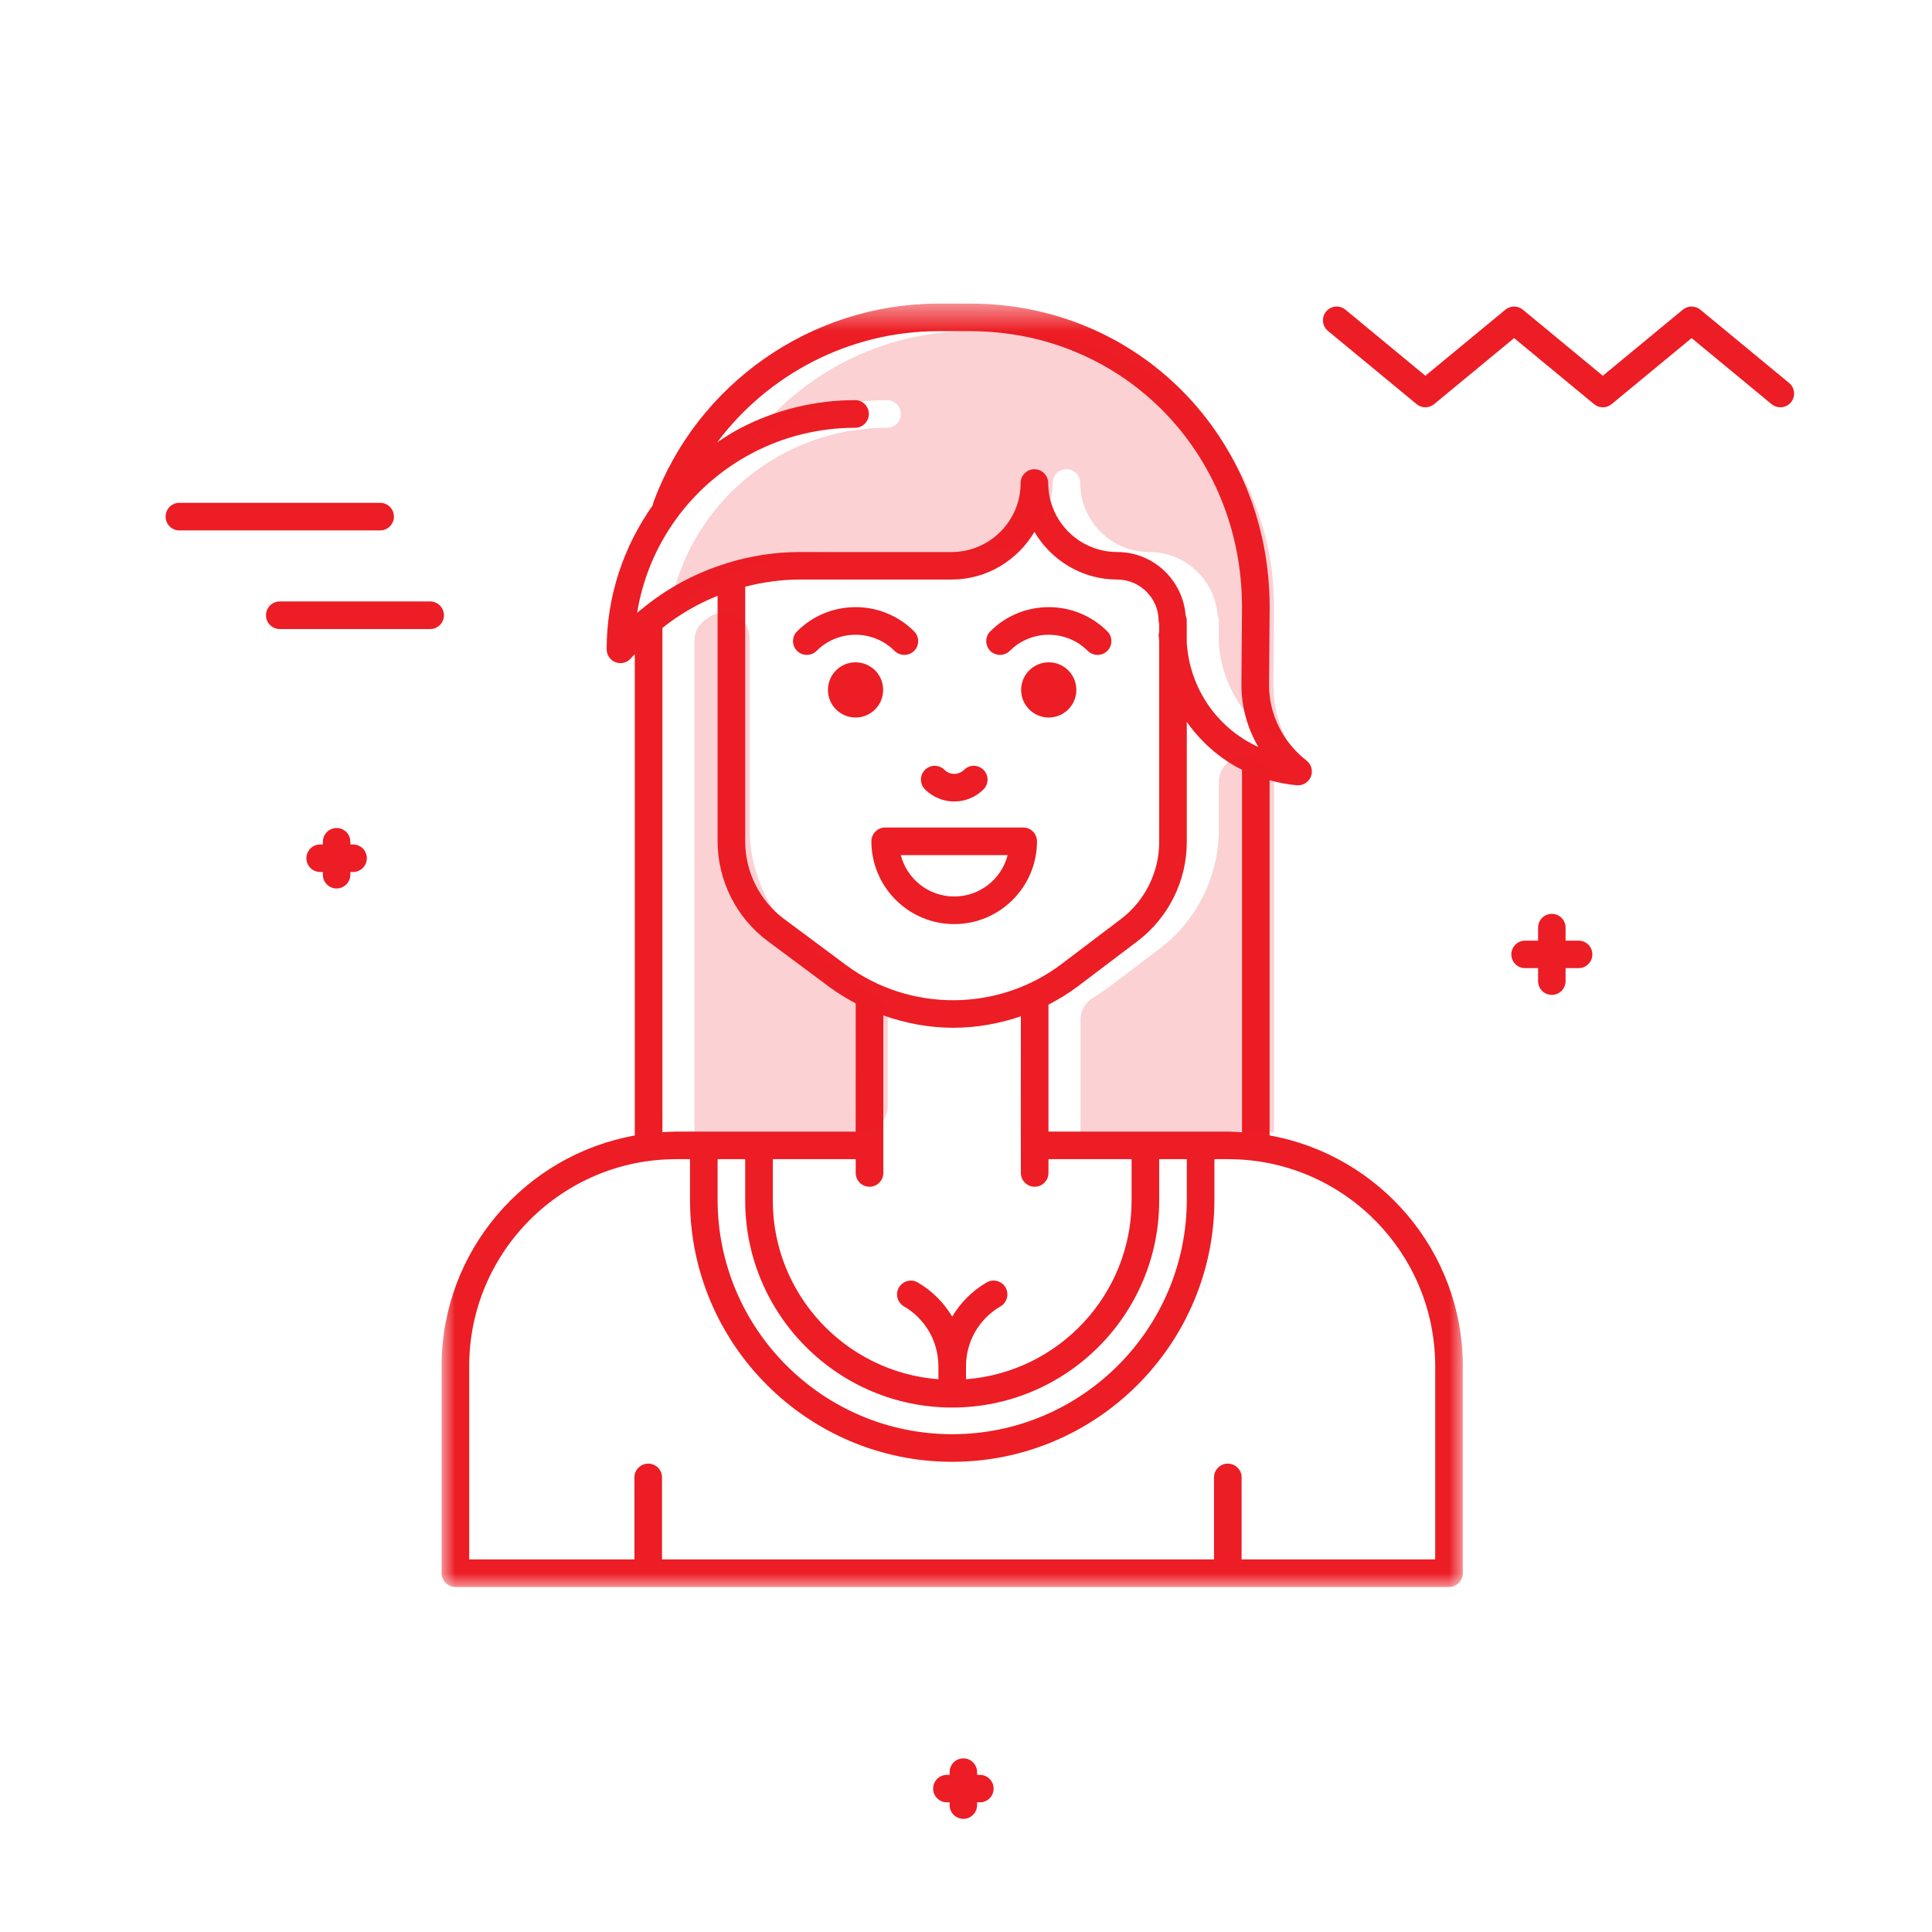
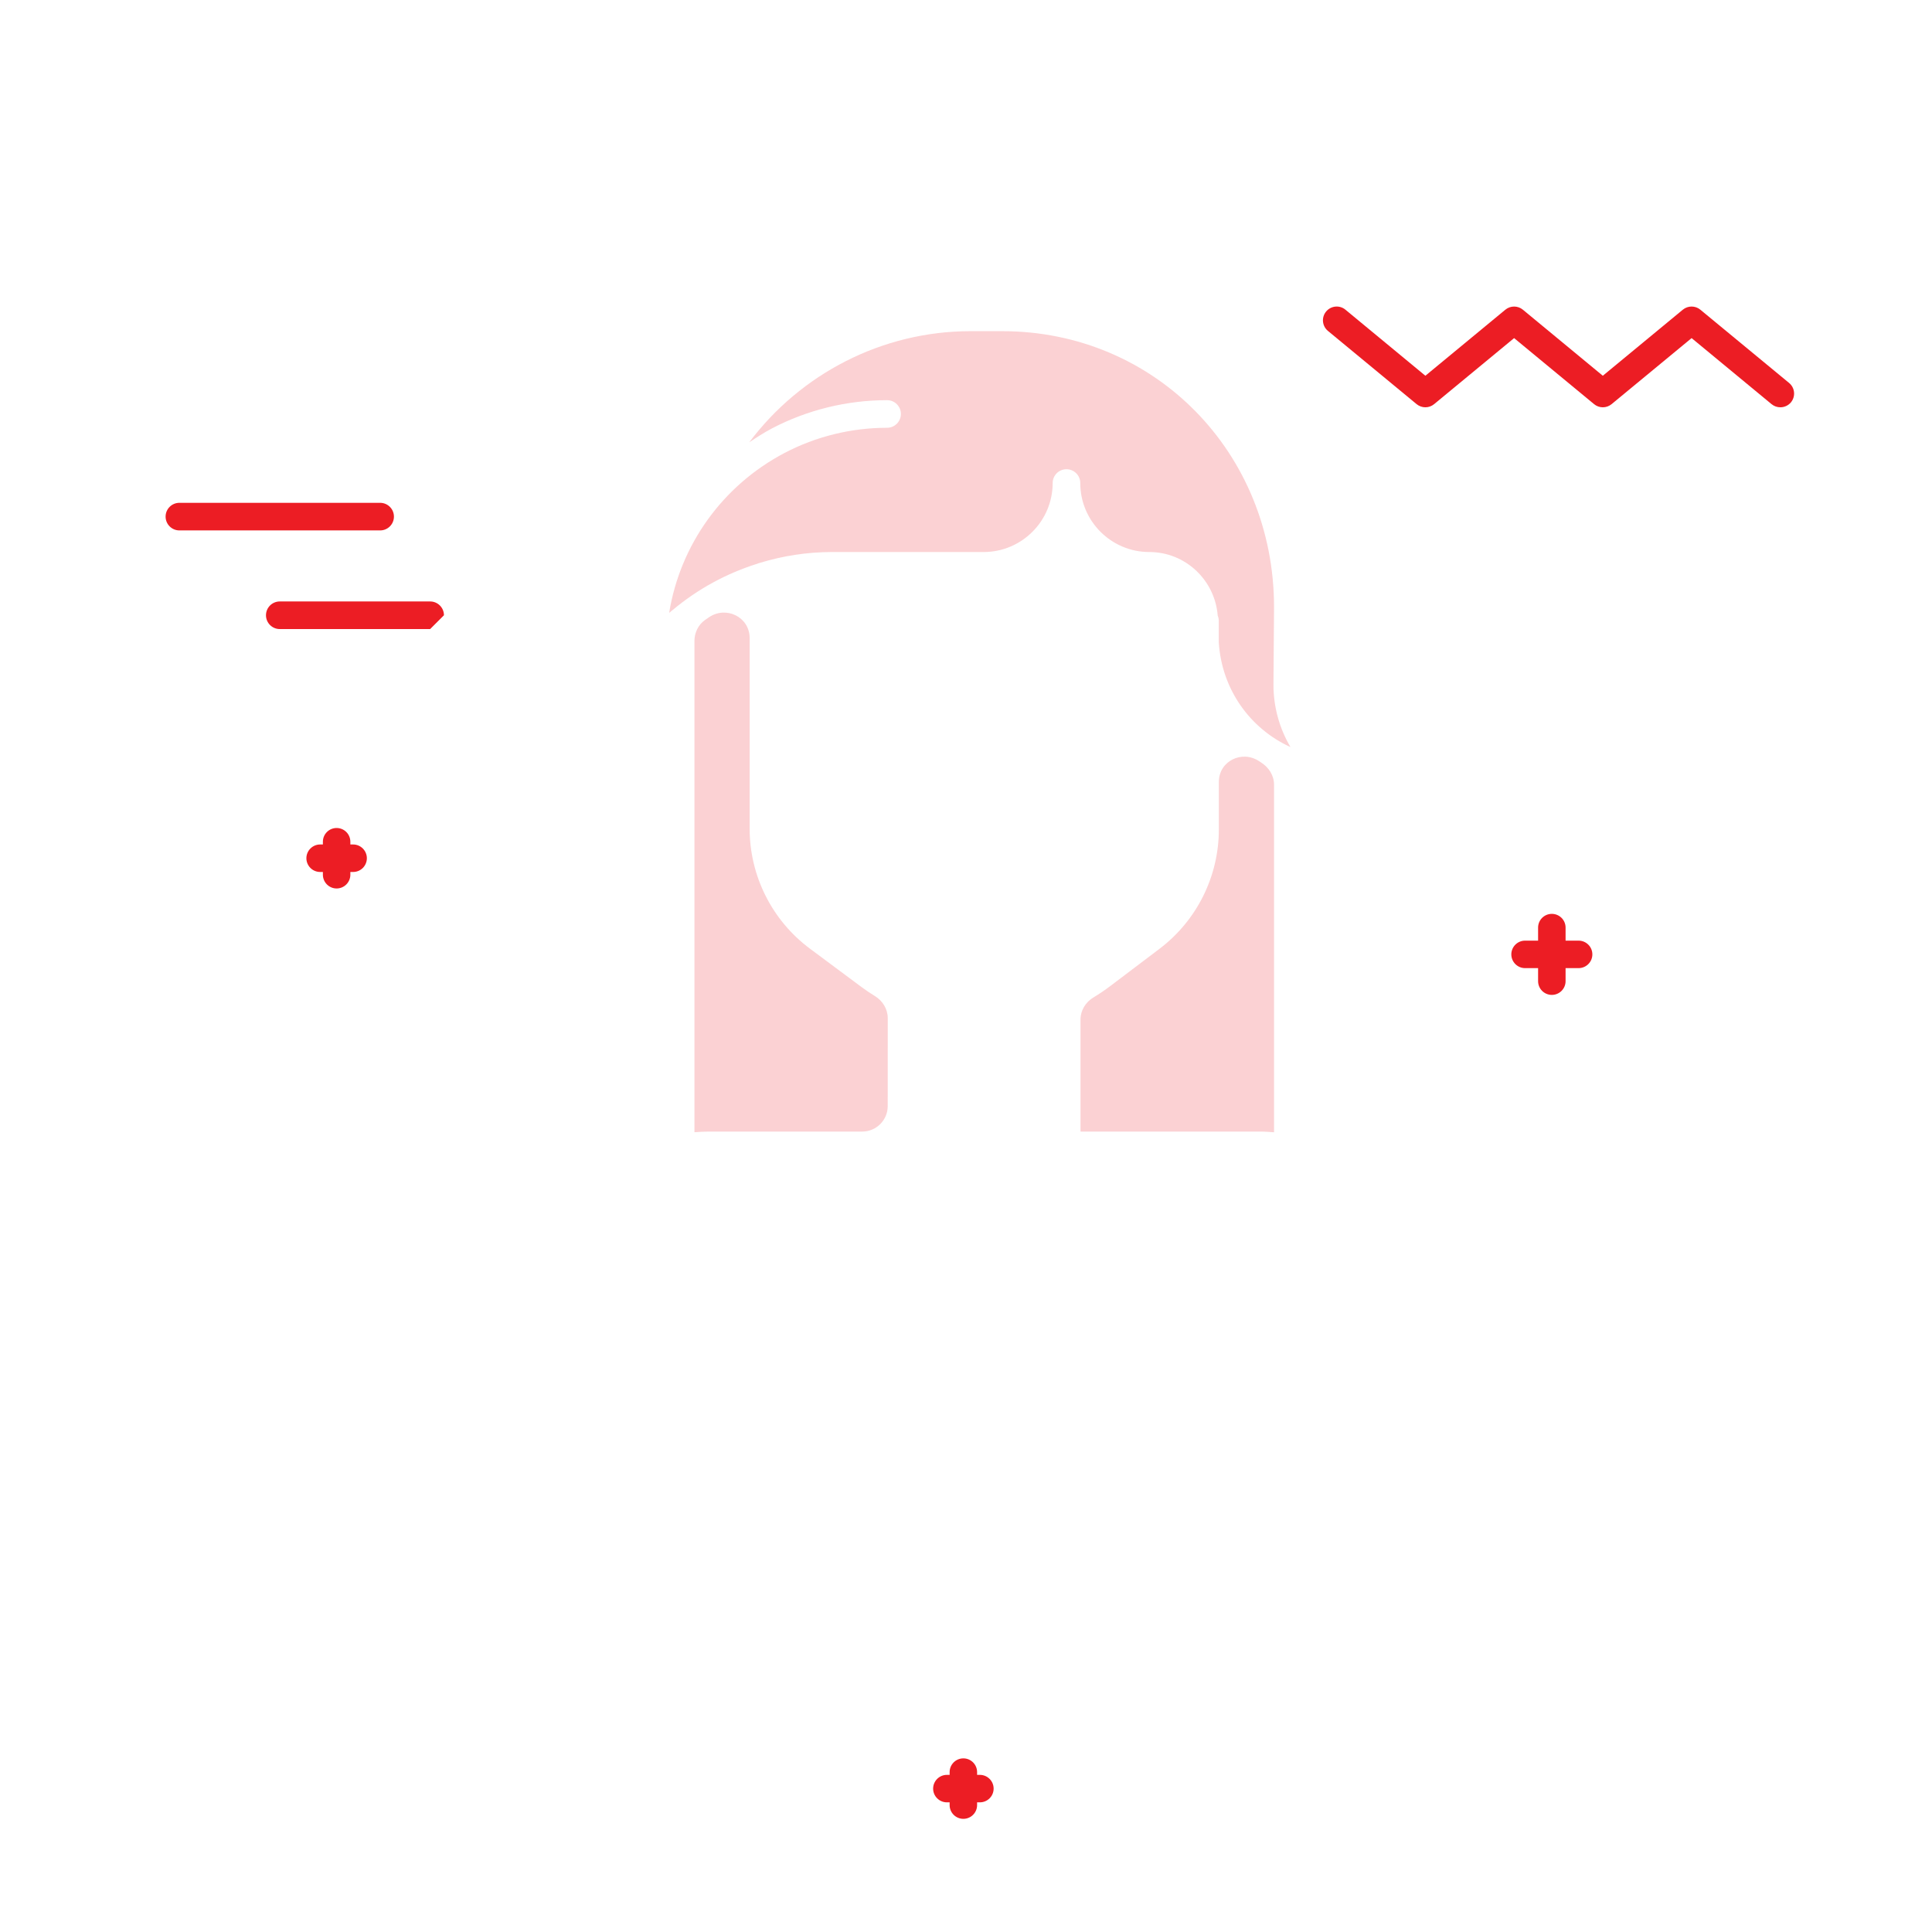
<svg xmlns="http://www.w3.org/2000/svg" xmlns:xlink="http://www.w3.org/1999/xlink" width="70px" height="70px" viewBox="0 0 70 70" version="1.1">
  <title>A7C5CF1E-EF68-43D5-AC3C-F8ED91472836</title>
  <desc>Created with sketchtool.</desc>
  <defs>
-     <polygon id="path-1" points="0 0.501 37 0.501 37 47 0 47" />
-   </defs>
+     </defs>
  <g id="Symbols" stroke="none" stroke-width="1" fill="none" fill-rule="evenodd">
    <g id="03-service-icons/manager/red">
      <g id="Group-6" transform="translate(16, 10)">
        <g id="Group-3" transform="translate(0, 0.499)">
          <mask id="mask-2" fill="white">
            <use xlink:href="#path-1" />
          </mask>
          <g id="Clip-2" />
-           <path d="M10,31.5 L11,31.5 L11,32.999 C11,37.136 14.364,40.499 18.5,40.499 C22.637,40.499 26,37.136 26,32.999 L26,31.5 L27,31.5 L27,32.965 C27,37.651 23.188,41.465 18.5,41.465 C13.813,41.465 10,37.651 10,32.965 L10,31.5 Z M8.5,31.5 L9,31.5 L9,32.965 C9,38.202 13.263,42.465 18.5,42.465 C23.738,42.465 28,38.202 28,32.965 L28,31.5 L28.5,31.5 C32.637,31.5 36,34.862 36,38.999 L36,46.001 L28.982,46.001 C28.982,45.995 28.986,45.992 28.986,45.986 L28.986,43.031 C28.986,42.755 28.763,42.531 28.486,42.531 C28.211,42.531 27.986,42.755 27.986,43.031 L27.986,45.986 C27.986,45.992 27.988,45.995 27.988,46.001 L7.982,46.001 C7.982,45.995 7.986,45.992 7.986,45.986 L7.986,43.031 C7.986,42.755 7.763,42.531 7.486,42.531 C7.211,42.531 6.986,42.755 6.986,43.031 L6.986,45.986 C6.986,45.992 6.988,45.995 6.988,46.001 L1,46.001 L1,38.999 C1,34.862 4.364,31.5 8.5,31.5 Z M16.004,26.291 C16.821,26.581 17.676,26.739 18.533,26.739 C19.364,26.739 20.194,26.596 20.988,26.323 L20.986,30.02 L20.988,32 C20.988,32.275 21.213,32.499 21.488,32.499 C21.765,32.499 21.988,32.275 21.988,32 L21.988,31.5 L24.504,31.5 L25,31.5 L25,32.999 C25,36.413 22.352,39.217 19,39.474 L19,38.999 C19,38.108 19.479,37.279 20.25,36.834 C20.488,36.694 20.57,36.388 20.432,36.148 C20.292,35.907 19.985,35.828 19.748,35.967 C19.226,36.27 18.802,36.7 18.5,37.205 C18.199,36.7 17.775,36.27 17.252,35.968 C17.017,35.828 16.708,35.91 16.568,36.15 C16.43,36.389 16.513,36.694 16.752,36.834 C17.523,37.279 18,38.108 18,38.999 L18,39.474 C14.649,39.217 12,36.414 12,32.999 L12,31.5 L12.396,31.5 L15.004,31.5 L15.004,32 C15.004,32.275 15.229,32.499 15.504,32.499 C15.78,32.499 16.004,32.275 16.004,32 L16.004,26.291 Z M16.637,20.483 L20.51,20.483 C20.288,21.346 19.504,21.983 18.572,21.983 C17.642,21.983 16.86,21.345 16.637,20.483 Z M16.072,19.483 C15.797,19.483 15.572,19.707 15.572,19.983 C15.572,21.637 16.919,22.983 18.572,22.983 C20.227,22.983 21.572,21.637 21.572,19.983 C21.572,19.707 21.35,19.483 21.072,19.483 L16.072,19.483 Z M17.867,17.247 C17.739,17.247 17.611,17.297 17.514,17.395 C17.319,17.588 17.319,17.905 17.514,18.102 C17.806,18.392 18.188,18.541 18.572,18.541 C18.956,18.541 19.343,18.393 19.635,18.102 C19.83,17.905 19.83,17.588 19.635,17.395 C19.44,17.198 19.123,17.198 18.928,17.395 C18.733,17.588 18.416,17.588 18.221,17.395 C18.123,17.297 17.995,17.247 17.867,17.247 Z M27,15.658 C27.516,16.383 28.19,16.988 29,17.392 L29,30.524 C28.834,30.515 28.669,30.5 28.5,30.5 L25.5,30.5 L24.504,30.5 L21.988,30.5 L21.988,30.02 L21.988,25.901 C22.36,25.709 22.722,25.488 23.063,25.23 L25.217,23.599 C26.334,22.753 27,21.412 27,20.012 L27,15.658 Z M21.998,13.498 C21.446,13.498 20.998,13.944 20.998,14.498 C20.998,15.05 21.446,15.498 21.998,15.498 C22.551,15.498 22.998,15.05 22.998,14.498 C22.998,13.944 22.551,13.498 21.998,13.498 Z M14.998,13.498 C14.446,13.498 13.998,13.944 13.998,14.498 C13.998,15.05 14.446,15.498 14.998,15.498 C15.551,15.498 15.998,15.05 15.998,14.498 C15.998,13.944 15.551,13.498 14.998,13.498 Z M21.998,11.499 C21.23,11.499 20.463,11.791 19.879,12.377 C19.685,12.57 19.685,12.889 19.879,13.084 C20.074,13.277 20.392,13.277 20.586,13.084 C21.365,12.305 22.634,12.305 23.412,13.084 C23.511,13.181 23.64,13.229 23.768,13.229 C23.896,13.229 24.023,13.181 24.121,13.084 C24.316,12.889 24.316,12.57 24.121,12.377 C23.536,11.79 22.767,11.498 21.998,11.499 Z M14.998,11.499 C14.23,11.499 13.463,11.791 12.879,12.377 C12.685,12.57 12.685,12.889 12.879,13.084 C13.074,13.277 13.392,13.277 13.586,13.084 C14.364,12.305 15.633,12.305 16.412,13.084 C16.511,13.181 16.64,13.229 16.768,13.229 C16.896,13.229 17.023,13.181 17.121,13.084 C17.316,12.889 17.316,12.57 17.121,12.377 C16.536,11.79 15.767,11.498 14.998,11.499 Z M10,11.088 L10,19.988 C10,21.404 10.68,22.756 11.816,23.599 L14.061,25.27 C14.362,25.491 14.681,25.683 15.004,25.855 L15.002,30.5 L12.395,30.5 L11.5,30.5 L8.5,30.5 C8.331,30.5 8.166,30.514 8,30.523 L8,12.252 C8.609,11.765 9.283,11.376 10,11.088 Z M21.479,8.773 C22.089,9.8 23.199,10.499 24.479,10.499 C25.306,10.499 25.979,11.172 25.979,11.999 C25.979,12.034 25.992,12.066 26,12.101 L26,12.398 C25.993,12.431 25.979,12.466 25.979,12.502 C25.979,12.575 25.997,12.645 26,12.719 L26,20.012 C26,21.102 25.48,22.145 24.611,22.802 L22.457,24.433 C20.168,26.163 16.962,26.18 14.656,24.468 L12.412,22.799 C11.528,22.142 11,21.093 11,19.989 L11,10.758 C11.642,10.594 12.303,10.499 12.979,10.499 L18.479,10.499 C19.759,10.499 20.869,9.8 21.479,8.773 Z M18,1.5 L19.154,1.5 C24.676,1.5 29,5.893 29,11.499 L28.979,14.312 C28.979,15.117 29.196,15.89 29.594,16.567 C28.117,15.896 27.104,14.461 26.998,12.78 L26.998,12.002 C26.998,11.931 26.984,11.864 26.959,11.805 C26.857,10.518 25.79,9.502 24.479,9.502 C23.1,9.502 21.979,8.38 21.979,7.002 C21.979,6.726 21.755,6.502 21.479,6.502 C21.203,6.502 20.979,6.726 20.979,7.002 C20.979,8.38 19.857,9.502 18.479,9.502 L12.979,9.502 C12.082,9.502 11.204,9.64 10.365,9.896 C10.338,9.903 10.31,9.909 10.283,9.924 C9.164,10.274 8.122,10.839 7.215,11.6 C7.187,11.618 7.158,11.639 7.135,11.665 C7.119,11.68 7.101,11.69 7.084,11.704 C7.484,9.245 9.012,7.096 11.266,5.912 C12.404,5.314 13.688,5 14.98,5 C15.257,5 15.48,4.774 15.48,4.5 C15.48,4.223 15.257,3.999 14.98,3.999 C13.526,3.999 12.082,4.354 10.801,5.027 C10.516,5.176 10.251,5.351 9.986,5.527 C11.845,3.045 14.803,1.5 18,1.5 Z M18,0.501 C13.4,0.501 9.249,3.401 7.668,7.721 C7.658,7.747 7.66,7.774 7.654,7.803 C6.594,9.299 5.979,11.104 5.98,13.027 C5.98,13.236 6.112,13.425 6.309,13.498 C6.366,13.518 6.423,13.527 6.48,13.527 C6.626,13.527 6.765,13.463 6.861,13.35 C6.904,13.296 6.955,13.252 7,13.203 L7,30.642 C3.027,31.352 -0,34.825 -0,38.999 L-0,46.501 C-0,46.776 0.225,47.001 0.5,47.001 L36.5,47.001 C36.776,47.001 37,46.776 37,46.501 L37,38.999 C37,34.825 33.974,31.352 30,30.64 L30,17.77 C30.318,17.858 30.646,17.922 30.986,17.953 C31.002,17.953 31.017,17.954 31.031,17.954 C31.235,17.954 31.42,17.829 31.496,17.639 C31.578,17.433 31.515,17.197 31.34,17.061 C30.477,16.386 29.98,15.384 29.98,14.319 L30.002,11.502 C30.002,5.332 25.237,0.501 19.156,0.501 L18,0.501 Z" id="Fill-1" fill="#EC1D24" mask="url(#mask-2)" />
        </g>
        <path d="M29.62,17.579 C29.643,17.595 29.668,17.61 29.691,17.626 C29.973,17.805 30.161,18.098 30.161,18.431 L30.161,31.024 C29.995,31.014 29.83,30.999 29.661,30.999 L26.661,30.999 L25.665,30.999 L23.149,30.999 L23.149,30.52 L23.149,26.939 C23.149,26.606 23.335,26.31 23.619,26.138 C23.826,26.013 24.028,25.877 24.224,25.729 L26.012,24.376 C27.366,23.35 28.161,21.75 28.161,20.052 L28.161,18.33 C28.161,17.578 28.993,17.165 29.62,17.579 M11.161,13.116 L11.161,20.022 C11.161,21.736 11.972,23.35 13.347,24.373 L15.222,25.768 C15.377,25.883 15.536,25.989 15.698,26.088 C15.981,26.262 16.165,26.559 16.165,26.892 L16.164,30.074 C16.164,30.585 15.75,30.999 15.239,30.999 L13.556,30.999 L12.661,30.999 L9.661,30.999 C9.492,30.999 9.327,31.013 9.161,31.022 L9.161,13.224 C9.161,12.927 9.298,12.637 9.541,12.466 C9.592,12.431 9.642,12.395 9.693,12.361 C10.32,11.942 11.161,12.362 11.161,13.116 M19.161,1.999 L20.315,1.999 C25.837,1.999 30.161,6.391 30.161,11.999 L30.14,14.811 C30.14,15.616 30.357,16.39 30.755,17.067 C29.278,16.395 28.265,14.961 28.159,13.28 L28.159,12.501 C28.159,12.431 28.145,12.363 28.12,12.304 C28.018,11.017 26.951,10.001 25.64,10.001 C24.261,10.001 23.14,8.88 23.14,7.501 C23.14,7.224 22.916,7.001 22.64,7.001 C22.364,7.001 22.14,7.224 22.14,7.501 C22.14,8.88 21.018,10.001 19.64,10.001 L14.14,10.001 C13.243,10.001 12.365,10.14 11.526,10.395 C11.499,10.403 11.471,10.409 11.444,10.423 C10.325,10.774 9.283,11.339 8.376,12.099 C8.348,12.118 8.319,12.139 8.296,12.165 C8.28,12.179 8.262,12.189 8.245,12.204 C8.645,9.744 10.173,7.596 12.427,6.411 C13.565,5.813 14.849,5.499 16.141,5.499 C16.418,5.499 16.641,5.274 16.641,4.999 C16.641,4.723 16.418,4.499 16.141,4.499 C14.687,4.499 13.243,4.853 11.962,5.526 C11.678,5.676 11.412,5.849 11.147,6.026 C13.006,3.544 15.964,1.999 19.161,1.999" id="Fill-4" fill="#EC1D24" opacity="0.2" />
      </g>
      <path d="M51.327,14.643 C51.512,14.795 51.777,14.795 51.961,14.643 L54.859,12.25 L57.757,14.643 C57.94,14.795 58.206,14.795 58.39,14.644 L61.29,12.25 L64.188,14.644 C64.281,14.72 64.393,14.757 64.506,14.757 C64.648,14.757 64.791,14.696 64.89,14.577 C65.064,14.365 65.035,14.051 64.822,13.875 L61.606,11.22 C61.423,11.069 61.157,11.069 60.973,11.22 L58.073,13.614 L55.177,11.221 C54.992,11.069 54.726,11.069 54.542,11.221 L51.644,13.614 L48.748,11.221 C48.536,11.045 48.222,11.076 48.047,11.288 C47.872,11.499 47.901,11.813 48.113,11.989 L51.327,14.643 Z" id="Fill-23" fill="#EC1D24" />
      <path d="M12.196,32.191 C12.471,32.191 12.694,31.967 12.694,31.693 L12.694,31.593 L12.795,31.593 C13.069,31.593 13.292,31.37 13.292,31.095 C13.292,30.821 13.069,30.597 12.795,30.597 L12.694,30.597 L12.694,30.498 C12.694,30.222 12.471,30 12.196,30 C11.922,30 11.699,30.222 11.699,30.498 L11.699,30.597 L11.599,30.597 C11.324,30.597 11.101,30.821 11.101,31.095 C11.101,31.37 11.324,31.593 11.599,31.593 L11.699,31.593 L11.699,31.693 C11.699,31.967 11.922,32.191 12.196,32.191" id="Fill-28" fill="#EC1D24" />
      <path d="M13.773,19.218 L6.5,19.218 C6.223,19.218 6,18.994 6,18.718 C6,18.442 6.223,18.218 6.5,18.218 L13.773,18.218 C14.049,18.218 14.273,18.442 14.273,18.718 C14.273,18.994 14.049,19.218 13.773,19.218" id="Fill-20" fill="#EC1D24" />
-       <path d="M15.585,22.792 L10.137,22.792 C9.86,22.792 9.637,22.568 9.637,22.292 C9.637,22.016 9.86,21.792 10.137,21.792 L15.585,21.792 C15.861,21.792 16.085,22.016 16.085,22.292 C16.085,22.568 15.861,22.792 15.585,22.792" id="Fill-26" fill="#EC1D24" />
+       <path d="M15.585,22.792 L10.137,22.792 C9.86,22.792 9.637,22.568 9.637,22.292 C9.637,22.016 9.86,21.792 10.137,21.792 L15.585,21.792 C15.861,21.792 16.085,22.016 16.085,22.292 " id="Fill-26" fill="#EC1D24" />
      <path d="M55.256,35.077 L55.728,35.077 L55.728,35.549 C55.728,35.824 55.95,36.047 56.226,36.047 C56.501,36.047 56.724,35.824 56.724,35.549 L56.724,35.077 L57.195,35.077 C57.471,35.077 57.694,34.853 57.694,34.579 C57.694,34.305 57.471,34.081 57.195,34.081 L56.724,34.081 L56.724,33.609 C56.724,33.334 56.501,33.111 56.226,33.111 C55.95,33.111 55.728,33.334 55.728,33.609 L55.728,34.081 L55.256,34.081 C54.981,34.081 54.758,34.305 54.758,34.579 C54.758,34.853 54.981,35.077 55.256,35.077" id="Fill-22" fill="#EC1D24" />
      <path d="M34.905,65.9 C35.179,65.9 35.402,65.677 35.402,65.403 L35.402,65.302 L35.503,65.302 C35.777,65.302 36.001,65.08 36.001,64.805 C36.001,64.53 35.777,64.307 35.503,64.307 L35.402,64.307 L35.402,64.207 C35.402,63.932 35.179,63.709 34.905,63.709 C34.63,63.709 34.407,63.932 34.407,64.207 L34.407,64.307 L34.307,64.307 C34.033,64.307 33.809,64.53 33.809,64.805 C33.809,65.08 34.033,65.302 34.307,65.302 L34.407,65.302 L34.407,65.403 C34.407,65.677 34.63,65.9 34.905,65.9" id="Fill-30" fill="#EC1D24" />
    </g>
  </g>
</svg>